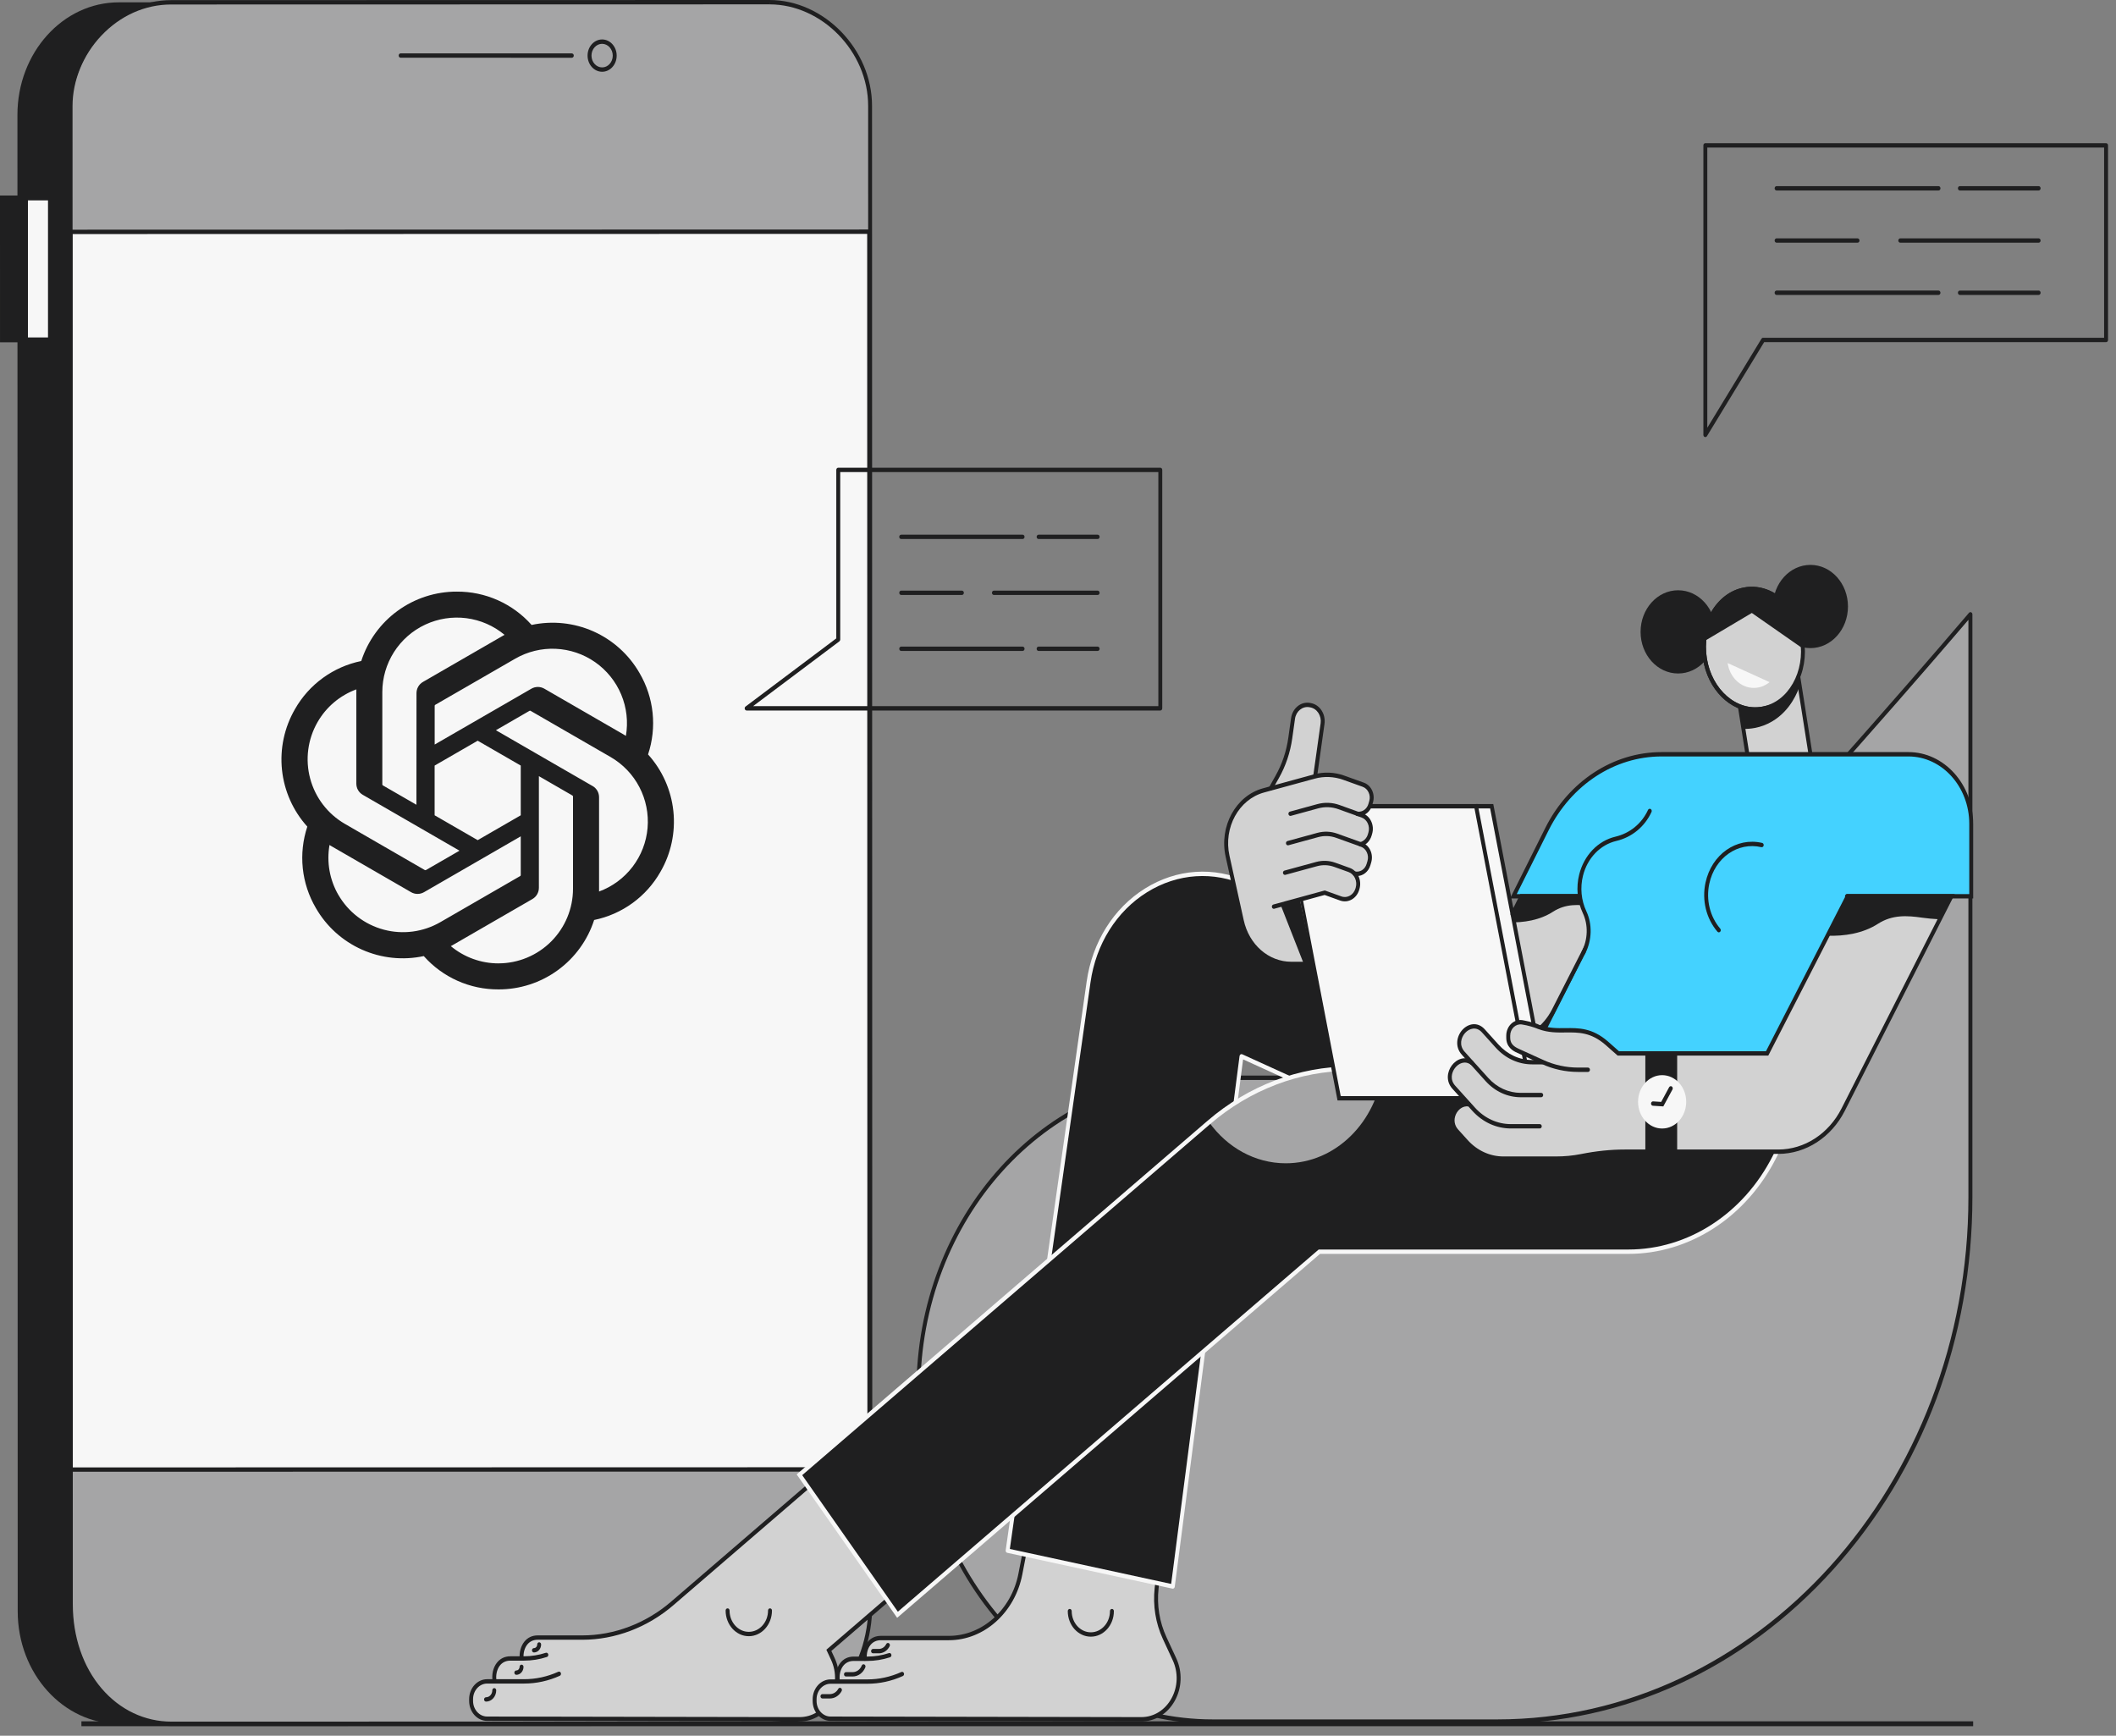
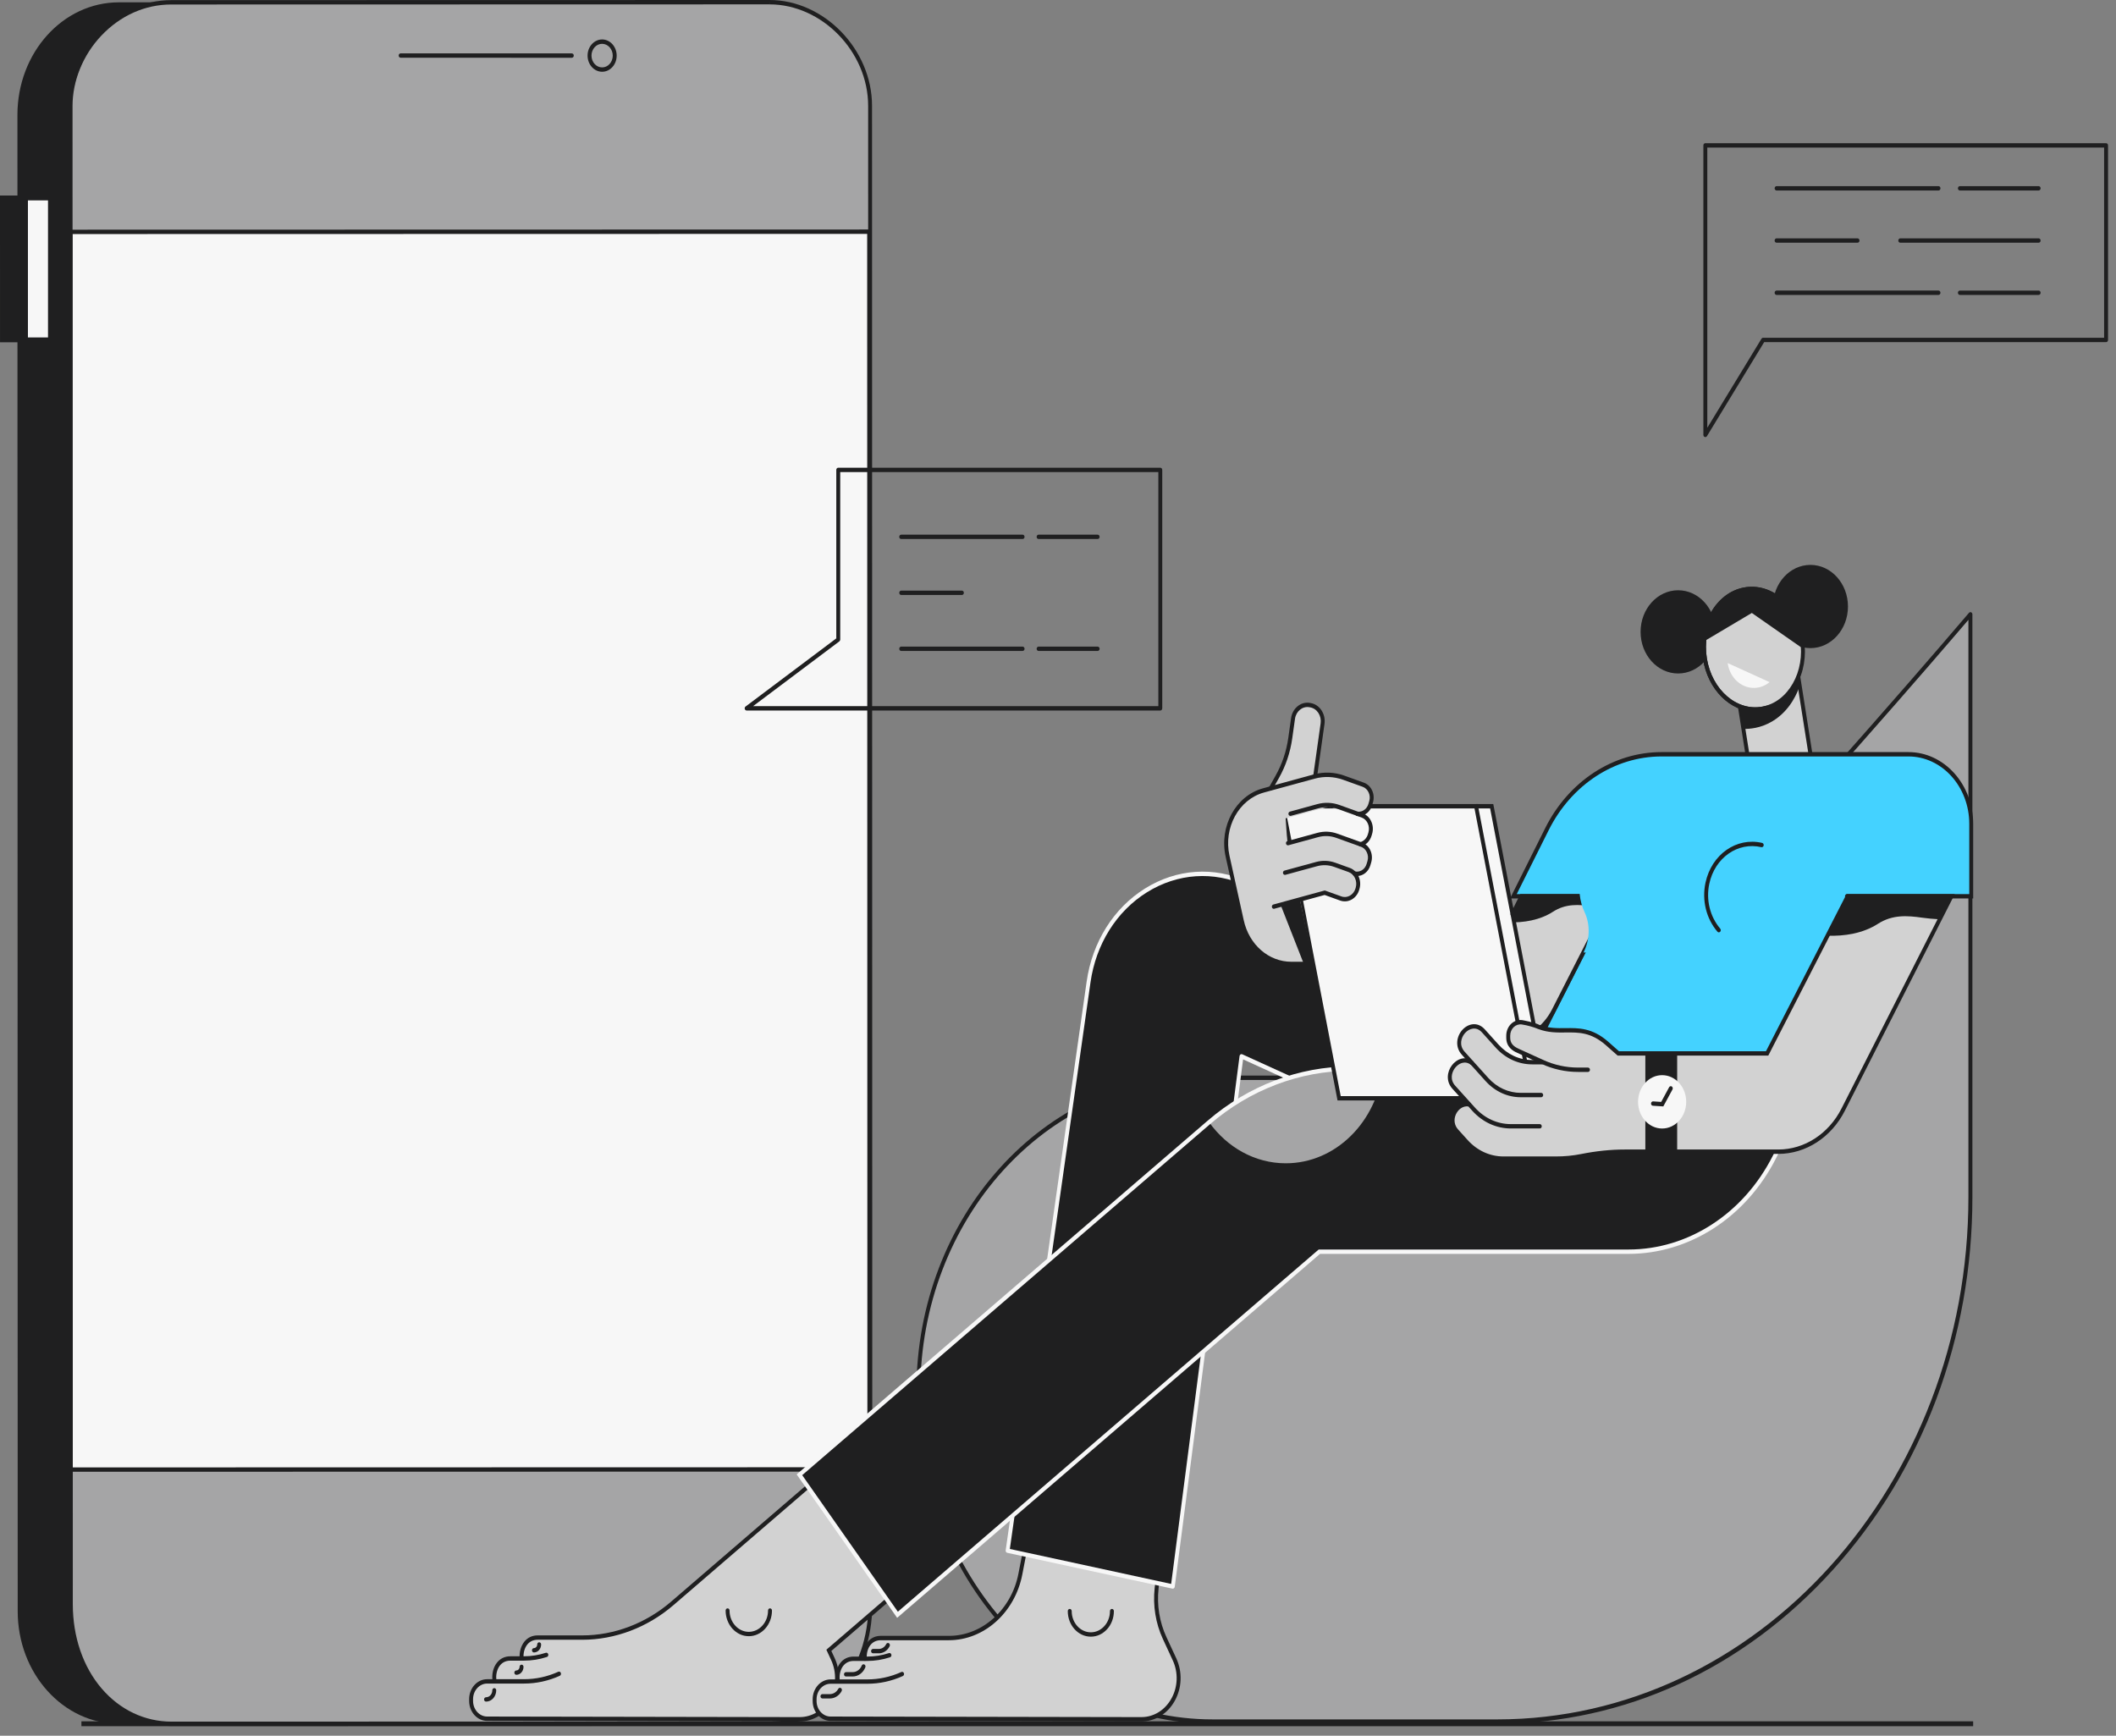
<svg xmlns="http://www.w3.org/2000/svg" width="217" height="178" viewBox="0 0 217 178" fill="none">
  <rect x="0" y="0" width="217" height="178" fill="#808080" stroke="none" />
  <g id="Group 20296">
    <path id="Vector" d="M8.349 176.771H202.351" stroke="#1F1F20" stroke-width="0.5" stroke-miterlimit="10" />
    <g id="Chatbot virtual assistant">
      <g id="Group">
        <path id="Vector_2" d="M73.378 0.226L12.188 0.239C6.444 0.239 1.786 5.41 1.788 11.783L1.816 165.239C1.816 171.612 6.476 176.781 12.221 176.778L73.41 176.765C79.154 176.765 83.812 171.594 83.811 165.221L83.782 11.765C83.782 5.392 79.122 0.223 73.378 0.226Z" fill="#1F1F20" />
        <path id="Vector_3" d="M0.002 35.102L5.125 35.101L5.123 20.051L-0 20.052L0.002 35.102Z" fill="#1F1F20" />
        <g id="Group_2">
          <path id="Vector_4" d="M2.666 34.828L5.125 34.827L5.123 20.328L2.664 20.328L2.666 34.828Z" fill="#F7F7F7" />
          <path id="Vector_5" d="M2.665 35.05C2.554 35.05 2.464 34.949 2.464 34.826V20.327C2.462 20.204 2.552 20.104 2.663 20.104H5.122C5.176 20.104 5.226 20.126 5.265 20.168C5.303 20.211 5.323 20.267 5.323 20.327V34.826C5.325 34.887 5.305 34.943 5.267 34.985C5.229 35.028 5.178 35.05 5.124 35.05H2.665ZM2.864 20.551V34.603H4.923V20.551H2.864Z" fill="#1F1F20" />
        </g>
        <path id="Vector_6" d="M78.842 0.224L17.652 0.237C11.908 0.237 7.25 5.408 7.252 11.781L7.28 165.237C7.28 171.61 11.94 176.779 17.685 176.777L78.874 176.763C84.618 176.763 89.276 171.592 89.274 165.219L89.246 11.763C89.246 5.39 84.586 0.221 78.842 0.224Z" fill="#A5A5A6" />
        <g id="Group_3">
          <path id="Vector_7" d="M7.256 150.706L89.155 150.69L89.135 23.763L7.236 23.779L7.256 150.706Z" fill="#F7F7F7" />
          <path id="Vector_8" d="M7.255 150.93C7.2 150.93 7.15 150.905 7.112 150.865C7.074 150.825 7.053 150.767 7.053 150.706L7.031 23.779C7.031 23.656 7.122 23.555 7.232 23.555L89.132 23.537C89.184 23.537 89.237 23.562 89.275 23.602C89.313 23.642 89.333 23.7 89.333 23.761L89.355 150.688C89.355 150.811 89.265 150.912 89.154 150.912L7.255 150.93ZM7.434 24.002L7.456 150.483L88.953 150.465L88.931 23.984L7.434 24.002Z" fill="#1F1F20" />
        </g>
        <path id="Vector_9" d="M17.579 177C14.734 177 12.092 175.748 10.141 173.477C8.157 171.168 7.062 167.984 7.062 164.515L7.034 10.869C7.034 8.144 8.157 5.394 10.117 3.326C12.143 1.192 14.783 0.013 17.551 0.013L78.912 0C84.513 0 89.429 5.07 89.429 10.851L89.457 164.497C89.457 171.615 84.938 176.984 78.942 176.984L17.581 176.998H17.579V177ZM78.912 0.224V0.447L17.551 0.461C14.885 0.461 12.344 1.594 10.396 3.651C8.517 5.636 7.439 8.265 7.439 10.869L7.467 164.515C7.467 167.868 8.521 170.942 10.435 173.168C12.31 175.35 14.849 176.553 17.584 176.553H17.585L78.946 176.539C84.713 176.539 89.061 171.362 89.059 164.499L89.03 10.853C89.03 5.309 84.302 0.449 78.916 0.449V0.224H78.912Z" fill="#1F1F20" />
        <g id="Group_4">
          <path id="Vector_10" d="M58.641 5.924L41.086 5.92C40.975 5.92 40.885 5.819 40.885 5.696C40.885 5.573 40.975 5.473 41.086 5.473L58.641 5.477C58.752 5.477 58.843 5.578 58.843 5.701C58.843 5.824 58.752 5.924 58.641 5.924Z" fill="#1F1F20" />
          <path id="Vector_11" d="M61.749 7.359C60.926 7.359 60.256 6.614 60.256 5.702C60.256 4.788 60.926 4.046 61.749 4.046C62.572 4.046 63.242 4.79 63.242 5.702C63.242 6.145 63.087 6.561 62.805 6.874C62.523 7.187 62.149 7.359 61.751 7.359H61.749ZM61.749 4.493C61.147 4.493 60.658 5.036 60.658 5.702C60.658 6.369 61.147 6.912 61.749 6.912C62.041 6.912 62.314 6.787 62.519 6.559C62.725 6.331 62.839 6.027 62.839 5.705C62.839 5.038 62.35 4.495 61.749 4.495V4.493Z" fill="#1F1F20" />
        </g>
      </g>
      <g id="Group_5">
        <g id="Group_6">
          <path id="Vector_12" d="M202.068 62.999V122.756C202.068 152.463 180.342 176.546 153.541 176.546H124.384C107.704 176.546 94.183 161.557 94.183 143.067V142.629C94.183 124.895 107.152 110.521 123.151 110.521H140.062C151.75 110.521 163.01 105.639 171.595 96.844C184.897 83.219 202.072 62.997 202.072 62.997L202.068 62.999Z" fill="#A5A5A6" />
          <path id="Vector_13" d="M153.54 176.771H124.383C107.618 176.771 93.981 161.653 93.981 143.069V142.631C93.981 124.803 107.065 110.3 123.15 110.3H140.061C151.735 110.3 162.884 105.464 171.458 96.681C184.602 83.217 201.751 63.046 201.924 62.845C201.981 62.778 202.069 62.758 202.146 62.791C202.222 62.825 202.273 62.908 202.273 62.999V122.756C202.273 137.183 197.204 150.748 188.001 160.949C178.798 171.151 166.56 176.769 153.544 176.769L153.54 176.771ZM123.148 110.747C107.286 110.747 94.381 125.049 94.381 142.631V143.069C94.381 161.405 107.84 176.324 124.381 176.324H153.538C180.186 176.324 201.864 152.295 201.864 122.758V63.563C199.357 66.5 183.842 84.601 171.725 97.012C163.077 105.869 151.832 110.749 140.055 110.749H123.144L123.148 110.747Z" fill="#1F1F20" />
        </g>
        <g id="Group_7">
          <g id="Group_8">
            <g id="Group_9">
              <path id="Vector_14" d="M172.094 69.066C174.22 69.066 175.943 67.156 175.943 64.799C175.943 62.442 174.22 60.531 172.094 60.531C169.968 60.531 168.245 62.442 168.245 64.799C168.245 67.156 169.968 69.066 172.094 69.066Z" fill="#1F1F20" />
              <path id="Vector_15" d="M185.664 66.465C187.789 66.465 189.513 64.554 189.513 62.197C189.513 59.84 187.789 57.93 185.664 57.93C183.538 57.93 181.814 59.84 181.814 62.197C181.814 64.554 183.538 66.465 185.664 66.465Z" fill="#1F1F20" />
            </g>
            <g id="Group_10">
              <path id="Vector_16" d="M184.148 67.717L177.87 68.933L179.661 80.345L185.939 79.129L184.148 67.717Z" fill="#D2D2D2" />
              <path id="Vector_17" d="M179.668 80.558C179.572 80.558 179.487 80.482 179.471 80.372L177.672 68.963C177.662 68.904 177.674 68.844 177.707 68.795C177.737 68.746 177.783 68.714 177.837 68.703L184.115 67.487C184.226 67.465 184.328 67.547 184.348 67.668L186.147 79.078C186.157 79.136 186.145 79.196 186.113 79.246C186.083 79.295 186.037 79.326 185.982 79.337L179.705 80.553C179.693 80.556 179.68 80.558 179.67 80.558H179.668ZM178.103 69.106L179.833 80.075L185.715 78.935L183.984 67.965L178.103 69.106Z" fill="#1F1F20" />
            </g>
            <path id="Vector_18" d="M184.56 70.346L184.144 67.708L177.866 68.924L178.784 74.748C179.369 74.763 180.524 74.701 181.746 73.976C183.659 72.841 184.377 70.889 184.558 70.346H184.56Z" fill="#1F1F20" />
            <g id="Group_11">
              <path id="Vector_19" d="M180.807 72.664C183.557 72.117 185.346 68.943 184.804 65.574C184.261 62.205 181.591 59.918 178.842 60.465C176.092 61.012 174.302 64.186 174.845 67.555C175.388 70.924 178.057 73.211 180.807 72.664Z" fill="#D2D2D2" />
              <path id="Vector_20" d="M179.994 72.978C177.448 72.978 175.141 70.727 174.644 67.577C174.378 65.892 174.664 64.202 175.45 62.82C176.241 61.432 177.44 60.518 178.827 60.249C181.682 59.697 184.454 62.083 185.004 65.57C185.269 67.255 184.984 68.945 184.197 70.327C183.406 71.715 182.207 72.629 180.821 72.898C180.543 72.951 180.267 72.978 179.994 72.978ZM179.654 60.618C179.402 60.618 179.149 60.643 178.895 60.692C177.621 60.938 176.519 61.781 175.79 63.062C175.058 64.349 174.792 65.927 175.04 67.504C175.551 70.747 178.114 72.971 180.752 72.46C182.026 72.214 183.128 71.371 183.857 70.09C184.589 68.802 184.857 67.224 184.607 65.648C184.145 62.717 182.008 60.618 179.654 60.618Z" fill="#1F1F20" />
            </g>
            <path id="Vector_21" d="M179.994 72.98C177.448 72.98 175.141 70.728 174.644 67.579C174.378 65.893 174.664 64.203 175.45 62.822C176.241 61.433 177.44 60.519 178.827 60.251C180.64 59.9 182.531 60.749 183.762 62.471C183.831 62.567 183.817 62.708 183.73 62.786C183.644 62.862 183.517 62.846 183.446 62.75C182.289 61.134 180.589 60.365 178.895 60.691C177.621 60.937 176.519 61.78 175.79 63.061C175.058 64.349 174.792 65.927 175.04 67.503C175.551 70.746 178.114 72.971 180.752 72.459C182.271 72.164 183.167 71.723 184.149 70.015C184.209 69.91 184.332 69.881 184.426 69.948C184.521 70.015 184.547 70.154 184.487 70.257C183.43 72.097 182.422 72.591 180.819 72.901C180.541 72.955 180.265 72.982 179.992 72.982L179.994 72.98Z" fill="#1F1F20" />
            <path id="Vector_22" d="M178.862 60.471C181.614 59.937 184.274 62.24 184.808 65.611C184.856 65.915 184.884 66.215 184.894 66.514L179.653 62.859L174.775 65.756C174.991 63.116 176.606 60.91 178.862 60.474V60.471Z" fill="#1F1F20" />
            <path id="Vector_23" d="M181.474 69.952C181.021 70.325 180.459 70.546 179.852 70.546C178.496 70.542 177.377 69.438 177.176 67.998L181.474 69.954V69.952Z" fill="#F7F7F7" />
          </g>
          <g id="Group_12">
            <g id="Group_13">
              <path id="Vector_24" d="M120.645 138.563L112.495 126.928L69.686 163.773L77.837 175.408L120.645 138.563Z" fill="#D2D2D2" />
              <g id="Group_14">
                <path id="Vector_25" d="M49.956 172.425H56.389L63.401 168.714C64.379 168.197 65.302 167.565 66.158 166.827L83.299 152.053L83.274 161.864C83.274 164.261 83.79 166.626 84.777 168.758L85.413 170.131C86.721 172.959 84.866 176.319 82.001 176.312L49.958 176.254C49.049 176.254 48.312 175.438 48.312 174.43V174.249C48.312 173.241 49.049 172.425 49.958 172.425H49.956Z" fill="#D2D2D2" />
                <path id="Vector_26" d="M63.386 173.913L52.33 173.904C51.42 173.904 50.684 173.088 50.684 172.079V171.898C50.684 170.89 51.42 170.074 52.33 170.074H63.895L63.386 173.913Z" fill="#D2D2D2" />
                <path id="Vector_27" d="M74.37 171.774L55.13 171.765C52.935 171.765 52.933 167.935 55.13 167.935H59.706C63.054 167.935 66.308 166.699 68.951 164.421L83.302 152.055L74.372 171.774H74.37Z" fill="#D2D2D2" />
              </g>
              <g id="Group_15">
                <path id="Vector_28" d="M50.719 172.616C50.624 172.616 50.54 172.54 50.522 172.432C50.407 171.746 50.562 171.038 50.934 170.544C51.274 170.092 51.757 169.853 52.334 169.853H53.739C54.495 169.853 55.248 169.732 55.974 169.493C56.081 169.457 56.194 169.526 56.224 169.645C56.256 169.763 56.194 169.889 56.087 169.922C55.324 170.172 54.534 170.3 53.737 170.3H52.332C51.88 170.3 51.501 170.483 51.242 170.83C50.95 171.219 50.825 171.802 50.916 172.352C50.936 172.473 50.864 172.589 50.755 172.611C50.743 172.614 50.731 172.616 50.719 172.616Z" fill="#1F1F20" />
                <path id="Vector_29" d="M82.009 176.536H82.001L49.958 176.478C48.94 176.478 48.111 175.559 48.111 174.43V174.249C48.111 173.12 48.94 172.202 49.958 172.202H53.741C54.95 172.202 56.133 171.945 57.254 171.439C57.357 171.392 57.475 171.448 57.516 171.562C57.558 171.676 57.508 171.806 57.405 171.853C56.236 172.38 55.003 172.649 53.741 172.649H49.958C49.162 172.649 48.514 173.366 48.514 174.249V174.43C48.514 175.313 49.162 176.031 49.958 176.031L82.001 176.089H82.007C83.282 176.089 84.439 175.369 85.103 174.162C85.765 172.957 85.816 171.488 85.234 170.234L84.745 169.179L84.878 169.065L120.522 138.388C120.609 138.312 120.737 138.33 120.804 138.428C120.872 138.526 120.856 138.665 120.767 138.741L85.256 169.304L85.592 170.029C86.238 171.424 86.184 173.056 85.448 174.395C84.709 175.736 83.423 176.536 82.007 176.536H82.009Z" fill="#1F1F20" />
                <path id="Vector_30" d="M76.79 167.792C75.481 167.792 74.414 166.61 74.414 165.159C74.414 165.036 74.505 164.936 74.615 164.936C74.726 164.936 74.817 165.036 74.817 165.159C74.817 166.364 75.702 167.345 76.79 167.345C77.879 167.345 78.764 166.364 78.764 165.159C78.764 165.036 78.855 164.936 78.965 164.936C79.076 164.936 79.167 165.036 79.167 165.159C79.167 166.612 78.1 167.792 76.79 167.792Z" fill="#1F1F20" />
                <path id="Vector_31" d="M49.843 174.5C49.732 174.5 49.642 174.399 49.642 174.276C49.642 174.153 49.732 174.053 49.843 174.053C50.199 174.053 50.487 173.733 50.487 173.34C50.487 173.217 50.577 173.116 50.688 173.116C50.798 173.116 50.889 173.217 50.889 173.34C50.889 173.979 50.42 174.5 49.843 174.5Z" fill="#1F1F20" />
                <path id="Vector_32" d="M52.948 171.753C52.838 171.753 52.747 171.652 52.747 171.529C52.747 171.406 52.838 171.306 52.948 171.306C53.133 171.306 53.284 171.138 53.284 170.933C53.284 170.81 53.375 170.709 53.486 170.709C53.596 170.709 53.687 170.81 53.687 170.933C53.687 171.384 53.355 171.753 52.948 171.753Z" fill="#1F1F20" />
                <path id="Vector_33" d="M54.756 169.46C54.645 169.46 54.555 169.359 54.555 169.236C54.555 169.113 54.645 169.013 54.756 169.013C54.941 169.013 55.092 168.845 55.092 168.64C55.092 168.517 55.182 168.416 55.293 168.416C55.404 168.416 55.494 168.517 55.494 168.64C55.494 169.091 55.162 169.46 54.756 169.46Z" fill="#1F1F20" />
                <path id="Vector_34" d="M53.495 170.297C53.392 170.297 53.306 170.212 53.296 170.095C53.238 169.443 53.419 168.788 53.781 168.343C54.117 167.929 54.586 167.71 55.133 167.71H59.708C62.996 167.71 66.236 166.478 68.831 164.243L110.133 128.679C110.222 128.603 110.346 128.621 110.415 128.719C110.483 128.818 110.467 128.956 110.379 129.032L69.077 164.596C66.411 166.894 63.085 168.157 59.708 168.157H55.133C54.7 168.157 54.336 168.325 54.079 168.642C53.791 168.996 53.648 169.521 53.696 170.049C53.706 170.171 53.626 170.281 53.515 170.292C53.509 170.292 53.501 170.292 53.495 170.292V170.297Z" fill="#1F1F20" />
              </g>
            </g>
            <g id="Group_16">
              <g id="Group_17">
                <path id="Vector_35" d="M83.541 172.445H91.577L97.646 169.651C99.915 168.604 103.678 166.391 104.195 163.727L106.418 152.268L119.75 152.361L118.616 162.875C118.426 164.632 118.714 166.411 119.443 167.985L120.451 170.163C121.752 172.975 119.907 176.317 117.054 176.312L85.179 176.254C84.275 176.254 83.541 175.443 83.541 174.439V172.445Z" fill="#D2D2D2" />
                <path id="Vector_36" d="M98.537 173.926L87.539 173.917C86.636 173.917 85.901 173.105 85.901 172.101V171.923C85.901 170.921 86.634 170.107 87.539 170.107H99.044L98.539 173.926H98.537Z" fill="#D2D2D2" />
                <path id="Vector_37" d="M109.462 171.8L90.322 171.791C88.136 171.791 88.136 167.981 90.322 167.981H97.34C100.859 167.981 103.905 165.265 104.66 161.456L106.436 152.479H107.947L109.462 171.8Z" fill="#D2D2D2" />
              </g>
              <g id="Group_18">
                <path id="Vector_38" d="M111.867 167.84C110.563 167.84 109.503 166.664 109.503 165.218C109.503 165.095 109.593 164.994 109.704 164.994C109.815 164.994 109.905 165.095 109.905 165.218C109.905 166.416 110.785 167.393 111.867 167.393C112.95 167.393 113.829 166.418 113.829 165.218C113.829 165.095 113.919 164.994 114.03 164.994C114.141 164.994 114.231 165.095 114.231 165.218C114.231 166.664 113.171 167.84 111.867 167.84Z" fill="#1F1F20" />
                <path id="Vector_39" d="M85.097 174.179H84.341C84.23 174.179 84.14 174.078 84.14 173.955C84.14 173.832 84.23 173.732 84.341 173.732H85.097C85.456 173.732 85.781 173.528 85.967 173.191C86.025 173.086 86.148 173.052 86.244 173.117C86.339 173.182 86.369 173.318 86.311 173.423C86.051 173.897 85.596 174.179 85.097 174.179Z" fill="#1F1F20" />
                <path id="Vector_40" d="M87.442 171.924H86.754C86.643 171.924 86.553 171.823 86.553 171.7C86.553 171.577 86.643 171.477 86.754 171.477H87.442C87.844 171.477 88.211 171.213 88.374 170.804C88.418 170.69 88.539 170.641 88.639 170.69C88.74 170.739 88.786 170.871 88.742 170.985C88.514 171.555 88.005 171.924 87.442 171.924Z" fill="#1F1F20" />
                <path id="Vector_41" d="M90.125 169.545H89.531C89.421 169.545 89.33 169.445 89.33 169.322C89.33 169.199 89.421 169.098 89.531 169.098H90.125C90.441 169.098 90.733 168.908 90.883 168.6C90.938 168.492 91.058 168.452 91.157 168.513C91.254 168.573 91.29 168.707 91.237 168.817C91.014 169.266 90.59 169.548 90.127 169.548L90.125 169.545Z" fill="#1F1F20" />
                <path id="Vector_42" d="M85.934 172.637C85.839 172.637 85.755 172.561 85.737 172.454C85.624 171.769 85.777 171.065 86.147 170.571C86.485 170.12 86.966 169.883 87.541 169.883H88.938C89.69 169.883 90.439 169.762 91.161 169.525C91.268 169.489 91.38 169.559 91.411 169.677C91.443 169.796 91.38 169.921 91.274 169.954C90.515 170.202 89.728 170.33 88.936 170.33H87.539C87.089 170.33 86.714 170.513 86.455 170.857C86.165 171.244 86.04 171.825 86.131 172.371C86.151 172.492 86.079 172.608 85.97 172.63C85.958 172.632 85.946 172.635 85.934 172.635V172.637Z" fill="#1F1F20" />
                <path id="Vector_43" d="M117.061 176.536H117.053L85.178 176.478C84.164 176.478 83.341 175.564 83.341 174.439V174.26C83.341 173.136 84.166 172.222 85.18 172.222H88.945C90.148 172.222 91.325 171.967 92.437 171.464C92.54 171.417 92.659 171.473 92.699 171.587C92.741 171.701 92.691 171.833 92.588 171.877C91.425 172.403 90.198 172.669 88.942 172.669H85.178C84.387 172.669 83.741 173.382 83.741 174.26V174.439C83.741 175.315 84.385 176.031 85.176 176.031L117.051 176.089H117.057C118.325 176.089 119.476 175.374 120.138 174.173C120.798 172.975 120.846 171.515 120.268 170.266L119.26 168.088C118.51 166.47 118.218 164.657 118.413 162.85L119.522 152.585L106.578 152.494L104.838 161.469C104.081 165.372 100.916 168.204 97.315 168.204H90.323C89.894 168.204 89.534 168.37 89.276 168.683C88.993 169.032 88.848 169.552 88.894 170.076C88.904 170.198 88.824 170.308 88.713 170.319C88.602 170.33 88.504 170.241 88.494 170.118C88.437 169.47 88.621 168.821 88.979 168.383C89.313 167.974 89.778 167.757 90.323 167.757H97.315C100.727 167.757 103.727 165.073 104.443 161.373L106.254 152.042L119.975 152.138L118.814 162.902C118.629 164.621 118.906 166.342 119.621 167.883L120.629 170.06C121.271 171.448 121.216 173.073 120.484 174.403C119.749 175.738 118.47 176.534 117.061 176.534V176.536Z" fill="#1F1F20" />
              </g>
            </g>
            <g id="Group_19">
              <path id="Vector_44" d="M176.578 112.891L127.857 90.612C120.779 87.375 112.831 92.32 111.638 100.705L103.336 159.022L120.276 162.695L127.32 108.324L162.551 124.383C167.139 126.489 172.396 124.075 174.298 118.989L176.578 112.891Z" fill="#1F1F20" />
              <path id="Vector_45" d="M120.274 162.918C120.262 162.918 120.248 162.918 120.236 162.914L103.296 159.241C103.189 159.218 103.119 159.104 103.135 158.986L111.437 100.669C112.014 96.612 114.198 93.129 117.427 91.113C120.666 89.092 124.495 88.832 127.932 90.404L176.652 112.683C176.703 112.705 176.741 112.75 176.761 112.803C176.781 112.859 176.781 112.92 176.761 112.976L174.481 119.074C172.542 124.265 167.155 126.737 162.473 124.589L127.481 108.639L120.473 162.726C120.465 162.786 120.435 162.84 120.391 162.876C120.356 162.902 120.316 162.916 120.274 162.916V162.918ZM103.562 158.845L120.105 162.431L127.119 108.292C127.127 108.225 127.165 108.165 127.218 108.129C127.272 108.095 127.336 108.091 127.395 108.116L162.626 124.175C167.105 126.232 172.256 123.867 174.109 118.902L176.31 113.011L127.775 90.82C124.453 89.302 120.753 89.55 117.622 91.504C114.501 93.451 112.391 96.817 111.833 100.739L103.562 158.843V158.845Z" fill="#F7F7F7" />
            </g>
            <g id="Group_20">
              <path id="Vector_46" d="M186.553 109.577L138.481 109.588C133.227 109.588 128.124 111.529 123.975 115.099L81.983 151.24L92.04 165.596L135.299 128.364H166.998C173.213 128.364 178.943 124.642 181.98 118.631L186.553 109.577Z" fill="#1F1F20" />
              <path id="Vector_47" d="M141.824 109.586H138.482C133.237 109.586 128.14 111.522 123.993 115.083C125.834 117.647 128.673 119.295 131.86 119.295C136.973 119.295 141.19 115.061 141.824 109.586Z" fill="#A5A5A6" />
              <path id="Vector_48" d="M92.004 165.909L81.7 151.199L123.853 114.922C128.016 111.339 133.211 109.365 138.483 109.365L154.387 109.36C154.497 109.36 154.588 109.461 154.588 109.584C154.588 109.707 154.497 109.807 154.387 109.807L138.483 109.812C133.302 109.812 128.193 111.754 124.101 115.275L82.268 151.277L92.076 165.28L135.234 128.138H167C173.135 128.138 178.809 124.452 181.807 118.519L186.381 109.465C186.435 109.358 186.558 109.32 186.654 109.38C186.751 109.441 186.785 109.577 186.731 109.684L182.157 118.738C179.089 124.812 173.28 128.585 167 128.585H135.37L92.006 165.906L92.004 165.909Z" fill="#F7F7F7" />
            </g>
          </g>
          <g id="Group_21">
            <path id="Vector_49" d="M188.229 77.349H195.724C199.273 77.349 202.154 80.55 202.154 84.493V91.91H188.229V77.349Z" fill="#44D2FF" />
            <g id="Group_22">
              <path id="Vector_50" d="M188.175 109.576H156.34L172.69 77.35H191.068C197.09 77.35 200.881 84.537 197.929 90.353L188.175 109.576Z" fill="#44D2FF" />
              <path id="Vector_51" d="M170.395 77.347H173.249V91.909H155.2L158.641 85.023C161.009 80.286 165.508 77.347 170.395 77.347Z" fill="#44D2FF" />
              <path id="Vector_52" d="M158.481 105.58C158.447 105.58 158.415 105.571 158.383 105.551C158.286 105.491 158.252 105.354 158.306 105.247L164.958 92.136H154.859L158.467 84.918C160.869 80.111 165.441 77.127 170.397 77.127H195.715C199.377 77.127 202.354 80.429 202.354 84.486V92.136H189.407C189.296 92.136 189.206 92.035 189.206 91.912C189.206 91.789 189.296 91.689 189.407 91.689H201.952V84.486C201.952 80.675 199.153 77.574 195.715 77.574H170.397C165.586 77.574 161.149 80.471 158.819 85.137L155.543 91.691H165.646L158.656 105.468C158.62 105.542 158.552 105.582 158.481 105.582V105.58Z" fill="#1F1F20" />
            </g>
            <path id="Vector_53" d="M165.302 91.913H156.027L154.033 95.912L134.644 87.592L131.218 97.399L152.26 106.43C154.92 107.572 157.934 106.376 159.337 103.622L165.3 91.913H165.302Z" fill="#D2D2D2" />
            <path id="Vector_54" d="M156.027 91.912L154.693 94.588C156.271 94.63 157.913 94.367 159.257 93.501C160.575 92.652 161.919 92.746 163.289 92.943C163.724 93.005 164.217 93.048 164.709 93.079L165.305 91.912H156.029H156.027Z" fill="#1F1F20" />
            <g id="Group_23">
              <path id="Vector_55" d="M158.743 112.63H137.328L131.56 82.679H152.974L158.743 112.63Z" fill="#F7F7F7" />
              <path id="Vector_56" d="M158.994 112.853H157.143C157.032 112.853 156.941 112.752 156.941 112.629C156.941 112.506 157.032 112.406 157.143 112.406H158.497L152.815 82.904H151.374C151.263 82.904 151.173 82.803 151.173 82.681C151.173 82.558 151.263 82.457 151.374 82.457H153.139L158.994 112.853Z" fill="#1F1F20" />
              <path id="Vector_57" d="M157.391 112.853H137.168L131.314 82.457H151.538L157.391 112.853ZM137.494 112.406H156.894L151.212 82.904H131.811L137.494 112.406Z" fill="#1F1F20" />
            </g>
            <path id="Vector_58" d="M157.439 106.077C157.372 106.077 157.308 106.041 157.27 105.974C157.209 105.869 157.237 105.733 157.33 105.666C158.087 105.129 158.722 104.385 159.165 103.513L164.96 92.136H156.147L155.284 93.867C155.229 93.974 155.107 94.014 155.01 93.954C154.913 93.894 154.877 93.757 154.932 93.65L155.909 91.689H165.648L159.513 103.734C159.036 104.669 158.356 105.467 157.543 106.043C157.509 106.068 157.473 106.079 157.435 106.079L157.439 106.077Z" fill="#1F1F20" />
            <g id="Group_24">
              <g id="Group_25">
                <path id="Vector_59" d="M160.4 108.027H181.225L189.487 91.914L200.064 92.041L189.024 113.793C187.672 116.455 185.129 118.105 182.372 118.105H160.4V108.027Z" fill="#D2D2D2" />
                <path id="Vector_60" d="M152.129 105.714L153.536 107.274C154.491 108.334 155.787 108.929 157.137 108.927H163.757V112.293H155.972C154.668 112.298 153.417 111.723 152.495 110.701L150.065 108.005C148.757 106.555 150.823 104.263 152.133 105.714H152.129Z" fill="#D2D2D2" />
                <path id="Vector_61" d="M151.166 109.203L152.616 110.811C153.379 111.656 154.411 112.13 155.488 112.127H164.916V114.741L164.473 114.87C163.055 115.286 161.594 115.496 160.127 115.496H154.954C153.52 115.499 152.143 114.868 151.129 113.744L149.101 111.495C147.801 110.053 149.864 107.757 151.168 109.203H151.166Z" fill="#D2D2D2" />
                <path id="Vector_62" d="M151.458 113.689C151.659 113.85 152.671 115.448 154.728 115.446H167.953V118.102H166.653C163.206 118.102 162.204 118.815 159.545 118.815H154.192C152.758 118.817 151.381 118.187 150.367 117.062L149.39 115.978C148.052 114.496 150.132 112.216 151.46 113.689H151.458Z" fill="#D2D2D2" />
                <path id="Vector_63" d="M155.692 107.766C155.038 107.48 154.674 107.075 154.674 106.409V106.201C154.674 105.367 155.336 104.721 156.082 104.83C157.058 104.976 157.855 105.325 157.841 105.318C160.302 106.225 162.211 104.743 164.78 106.979L166.7 108.649V110.842L163.839 110.848C162.893 110.848 161.958 110.645 161.084 110.243C159.201 109.375 155.945 107.875 155.692 107.763V107.766Z" fill="#D2D2D2" />
              </g>
              <path id="Vector_64" d="M189.352 92.057L187.352 95.958C189.158 96.018 191.044 95.728 192.585 94.737C194.07 93.783 195.585 93.886 197.126 94.109C197.659 94.188 198.267 94.237 198.869 94.272L199.997 92.046L189.352 92.057Z" fill="#1F1F20" />
              <g id="Group_26">
                <path id="Vector_65" d="M171.997 108.026H168.733V118.104H171.997V108.026Z" fill="#1F1F20" />
                <g id="Group_27">
                  <path id="Vector_66" d="M170.455 115.729C171.819 115.729 172.924 114.504 172.924 112.993C172.924 111.482 171.819 110.257 170.455 110.257C169.092 110.257 167.986 111.482 167.986 112.993C167.986 114.504 169.092 115.729 170.455 115.729Z" fill="#F7F7F7" />
                  <path id="Vector_67" d="M170.576 113.463L169.506 113.394C169.395 113.387 169.311 113.282 169.317 113.157C169.323 113.034 169.419 112.94 169.53 112.947L170.359 113.001L171.172 111.496C171.23 111.391 171.353 111.355 171.448 111.42C171.542 111.483 171.574 111.621 171.516 111.726L170.576 113.461V113.463Z" fill="#1F1F20" />
                </g>
              </g>
              <g id="Group_28">
                <path id="Vector_68" d="M155.962 112.522C154.596 112.522 153.312 111.932 152.345 110.861L149.914 108.165C149.178 107.349 149.381 106.267 149.962 105.619C150.546 104.968 151.526 104.738 152.264 105.556L153.671 107.116C154.594 108.14 155.821 108.704 157.127 108.704H158.149C158.26 108.704 158.351 108.804 158.351 108.927C158.351 109.05 158.26 109.151 158.149 109.151H157.129C157.129 109.151 157.129 109.151 157.127 109.151C155.715 109.151 154.385 108.54 153.387 107.434L151.98 105.874C151.403 105.232 150.677 105.456 150.246 105.934C149.819 106.41 149.622 107.21 150.196 107.847L152.626 110.543C153.516 111.529 154.701 112.073 155.958 112.073H158.055C158.166 112.073 158.256 112.171 158.256 112.296C158.256 112.421 158.166 112.52 158.055 112.52H155.96C155.96 112.52 155.96 112.52 155.958 112.52L155.962 112.522Z" fill="#1F1F20" />
                <path id="Vector_69" d="M154.945 115.724C153.448 115.724 152.039 115.078 150.979 113.904L148.951 111.655C148.25 110.88 148.413 109.894 148.884 109.261C149.377 108.599 150.279 108.231 151.047 108.812C151.14 108.881 151.164 109.02 151.1 109.123C151.037 109.225 150.912 109.252 150.82 109.181C150.224 108.729 149.558 109.053 149.194 109.545C148.866 109.988 148.679 110.723 149.234 111.338L151.262 113.587C152.246 114.678 153.552 115.277 154.943 115.277H157.908C158.019 115.277 158.11 115.375 158.11 115.5C158.11 115.625 158.019 115.724 157.908 115.724H154.945C154.945 115.724 154.945 115.724 154.943 115.724H154.945Z" fill="#1F1F20" />
                <path id="Vector_70" d="M154.184 119.039C152.687 119.039 151.279 118.393 150.218 117.219L149.241 116.137C148.74 115.583 148.625 114.794 148.941 114.083C149.269 113.345 149.961 112.918 150.667 113.023C150.778 113.039 150.854 113.153 150.84 113.274C150.826 113.397 150.723 113.482 150.615 113.466C149.999 113.374 149.512 113.81 149.303 114.28C149.061 114.823 149.146 115.397 149.526 115.82L150.504 116.904C151.488 117.995 152.794 118.594 154.184 118.594H159.538C160.468 118.594 161.299 118.514 162.154 118.344C163.689 118.037 165.19 117.883 166.615 117.883H182.369C185.049 117.883 187.53 116.274 188.846 113.685L199.78 92.139H189.603L181.341 108.253H165.894L164.657 107.16C163.15 105.85 161.888 105.865 160.554 105.881C159.679 105.892 158.774 105.903 157.778 105.537L157.581 105.463V105.458C157.303 105.353 156.727 105.159 156.065 105.058C155.764 105.014 155.46 105.114 155.23 105.335C155.005 105.555 154.874 105.872 154.874 106.205V106.413C154.874 106.945 155.14 107.287 155.766 107.562C155.846 107.598 156.679 107.978 158.243 108.691C159.389 109.216 160.601 109.48 161.84 109.48H162.852C162.963 109.48 163.053 109.581 163.053 109.704C163.053 109.827 162.963 109.927 162.852 109.927H161.84C160.546 109.927 159.285 109.65 158.088 109.104C156.142 108.215 155.671 108 155.617 107.978C155.124 107.763 154.47 107.365 154.47 106.413V106.205C154.47 105.742 154.649 105.304 154.963 105C155.279 104.694 155.699 104.553 156.116 104.616C156.132 104.618 157.464 104.857 157.898 105.123L157.903 105.112C158.834 105.456 159.703 105.445 160.546 105.434C161.892 105.416 163.285 105.4 164.903 106.809L166.031 107.806H181.104L189.365 91.692H200.466L189.194 113.906C187.81 116.636 185.194 118.332 182.367 118.332H166.613C165.212 118.332 163.736 118.484 162.222 118.786C161.345 118.961 160.492 119.041 159.536 119.043H154.184C154.184 119.043 154.184 119.043 154.182 119.043L154.184 119.039Z" fill="#1F1F20" />
              </g>
            </g>
            <g id="Group_29">
              <g id="Group_30">
                <path id="Vector_71" d="M129.987 80.942L134.768 79.634C135.77 79.359 136.82 79.402 137.802 79.755L139.8 80.473C140.458 80.707 140.818 81.49 140.605 82.219L140.521 82.505C140.307 83.233 139.603 83.633 138.945 83.397L136.245 82.715L130.72 84.226L129.987 80.938V80.942Z" fill="#D2D2D2" />
-                 <path id="Vector_72" d="M128.799 84.416L135.135 82.683C135.855 82.487 136.612 82.516 137.316 82.77L139.69 83.624C140.372 83.868 140.747 84.68 140.525 85.437L140.471 85.625C140.25 86.381 139.519 86.796 138.837 86.551L136.129 85.58L129.463 87.402L128.799 84.416Z" fill="#D2D2D2" />
                <path id="Vector_73" d="M128.685 87.39L135.139 85.624C135.783 85.447 136.457 85.474 137.087 85.702L139.626 86.614C140.282 86.849 140.642 87.629 140.429 88.356L140.343 88.651C140.131 89.377 139.427 89.775 138.771 89.54L136.015 88.552L129.349 90.374L128.685 87.388V87.39Z" fill="#D2D2D2" />
                <path id="Vector_74" d="M128.521 90.387L135.027 88.612C135.636 88.444 136.276 88.471 136.876 88.686L138.353 89.215C139.063 89.47 139.451 90.313 139.224 91.1L139.202 91.176C138.972 91.963 138.212 92.394 137.501 92.139L135.853 91.549L129.187 93.371L128.523 90.385L128.521 90.387Z" fill="#D2D2D2" />
                <path id="Vector_75" d="M131.602 80.502L129.771 81.003C126.964 81.769 125.251 84.912 125.944 88.024L127.251 93.904L132.447 92.484L131.602 80.504V80.502Z" fill="#D2D2D2" />
                <path id="Vector_76" d="M127.348 94.417L126.061 88.533L132.213 86.631L134.592 98.852C134.592 98.852 132.855 98.852 132.455 98.852C130.087 98.866 127.932 97.082 127.348 94.417Z" fill="#D2D2D2" />
              </g>
              <path id="Vector_77" d="M133.292 92.164L134.694 98.853H133.71L131.326 92.781L133.292 92.164Z" fill="#1F1F20" />
              <g id="Group_31">
                <path id="Vector_78" d="M128.924 83.324L134.55 81.88L135.632 74.204C135.759 73.303 135.204 72.458 134.391 72.317L134.306 72.301C133.493 72.16 132.733 72.777 132.606 73.678L132.322 75.692C132.123 77.103 131.67 78.456 130.986 79.665L128.926 83.322L128.924 83.324Z" fill="#D2D2D2" />
                <path id="Vector_79" d="M130.338 81.036C130.302 81.036 130.266 81.025 130.231 81.002C130.137 80.938 130.109 80.799 130.167 80.694L130.811 79.549C131.483 78.358 131.922 77.05 132.119 75.66L132.402 73.646C132.547 72.624 133.413 71.924 134.334 72.083L134.419 72.099C134.865 72.177 135.258 72.441 135.523 72.845C135.789 73.25 135.897 73.744 135.829 74.24L135.075 79.596C135.058 79.719 134.956 79.802 134.845 79.782C134.734 79.762 134.66 79.648 134.678 79.527L135.433 74.171C135.485 73.795 135.402 73.418 135.201 73.109C134.998 72.801 134.7 72.599 134.36 72.539L134.276 72.523C133.571 72.403 132.914 72.935 132.805 73.713L132.521 75.727C132.316 77.175 131.857 78.541 131.157 79.784L130.513 80.929C130.475 80.996 130.409 81.034 130.342 81.034L130.338 81.036Z" fill="#1F1F20" />
              </g>
              <path id="Vector_80" d="M139.33 83.691C139.278 83.691 139.224 83.688 139.171 83.682C139.061 83.668 138.982 83.559 138.994 83.436C139.006 83.313 139.103 83.223 139.216 83.239C139.284 83.248 139.353 83.248 139.421 83.241C139.532 83.23 139.63 83.322 139.638 83.445C139.648 83.568 139.566 83.677 139.455 83.686C139.413 83.691 139.371 83.693 139.328 83.693L139.33 83.691Z" fill="#1F1F20" />
              <g id="Group_32">
                <path id="Vector_81" d="M139.508 86.811C139.415 86.811 139.331 86.739 139.311 86.634C139.289 86.513 139.357 86.395 139.466 86.368C139.848 86.276 140.162 85.966 140.28 85.552L140.335 85.364C140.425 85.056 140.401 84.727 140.268 84.439C140.136 84.148 139.908 83.933 139.629 83.835L137.254 82.981C136.584 82.74 135.868 82.711 135.182 82.898L132.379 83.665C132.272 83.694 132.162 83.621 132.136 83.502C132.109 83.381 132.176 83.261 132.282 83.232L135.085 82.465C135.842 82.257 136.635 82.288 137.377 82.556L139.751 83.41C140.134 83.547 140.443 83.84 140.625 84.237C140.806 84.633 140.84 85.082 140.715 85.505L140.661 85.693C140.496 86.256 140.069 86.683 139.546 86.808C139.532 86.811 139.518 86.813 139.504 86.813L139.508 86.811Z" fill="#1F1F20" />
                <path id="Vector_82" d="M139.16 89.833C139.062 89.833 138.961 89.822 138.861 89.8C138.752 89.775 138.681 89.657 138.706 89.536C138.728 89.415 138.832 89.337 138.943 89.364C139.466 89.484 139.987 89.151 140.152 88.586L140.239 88.291C140.325 87.996 140.301 87.683 140.174 87.408C140.048 87.13 139.83 86.927 139.565 86.831L137.026 85.919C136.43 85.704 135.794 85.68 135.189 85.845L132.126 86.683C132.019 86.713 131.909 86.639 131.883 86.52C131.856 86.4 131.923 86.279 132.03 86.25L135.092 85.411C135.772 85.226 136.484 85.253 137.15 85.494L139.69 86.406C140.058 86.538 140.358 86.822 140.535 87.204C140.71 87.587 140.742 88.02 140.623 88.429L140.537 88.724C140.339 89.4 139.778 89.838 139.162 89.838L139.16 89.833Z" fill="#1F1F20" />
                <path id="Vector_83" d="M132.429 99.076C129.914 99.076 127.747 97.185 127.154 94.472L125.693 87.857C125.007 84.752 126.727 81.604 129.526 80.84L134.723 79.418C135.763 79.134 136.85 79.176 137.868 79.543L139.866 80.261C140.236 80.392 140.536 80.676 140.713 81.061C140.89 81.443 140.92 81.879 140.801 82.288L140.717 82.574C140.538 83.191 140.045 83.627 139.461 83.683C139.353 83.694 139.252 83.603 139.244 83.48C139.234 83.357 139.317 83.247 139.427 83.238C139.848 83.198 140.206 82.883 140.335 82.436L140.419 82.15C140.506 81.855 140.484 81.539 140.355 81.264C140.228 80.987 140.011 80.781 139.743 80.685L137.745 79.968C136.797 79.628 135.787 79.588 134.82 79.852L129.622 81.273C127.039 81.98 125.451 84.886 126.085 87.749L127.546 94.364C128.095 96.879 130.103 98.629 132.431 98.629C132.439 98.629 132.447 98.629 132.455 98.629C132.856 98.629 134.697 98.629 134.697 98.629V99.076C134.697 99.076 132.858 99.076 132.457 99.076C132.449 99.076 132.439 99.076 132.431 99.076H132.429Z" fill="#1F1F20" />
                <path id="Vector_84" d="M130.633 93.199C130.542 93.199 130.459 93.129 130.437 93.029C130.411 92.908 130.478 92.787 130.584 92.758L135.86 91.317L137.562 91.927C138.166 92.144 138.814 91.775 139.009 91.106L139.031 91.03C139.125 90.706 139.099 90.362 138.961 90.058C138.822 89.754 138.582 89.53 138.29 89.425L136.814 88.895C136.25 88.694 135.649 88.67 135.075 88.826L131.82 89.714C131.711 89.743 131.602 89.669 131.576 89.55C131.55 89.43 131.616 89.309 131.723 89.28L134.979 88.392C135.626 88.216 136.303 88.243 136.936 88.471L138.413 89.001C138.808 89.141 139.13 89.445 139.319 89.855C139.508 90.264 139.542 90.731 139.413 91.167L139.391 91.243C139.13 92.146 138.252 92.642 137.437 92.352L135.844 91.779L130.679 93.192C130.663 93.197 130.647 93.199 130.631 93.199H130.633Z" fill="#1F1F20" />
              </g>
            </g>
            <g id="Group_33">
              <path id="Vector_85" d="M162.395 97.676C163.037 96.402 163.111 94.844 162.505 93.547C161.974 92.412 161.815 91.061 162.149 89.733C162.638 87.789 164.053 86.412 165.719 86.018C167.206 85.667 168.499 84.663 169.19 83.161L167.956 97.692L162.395 97.676Z" fill="#44D2FF" />
-               <path id="Vector_86" d="M162.393 97.899C162.361 97.899 162.327 97.89 162.294 97.87C162.198 97.81 162.164 97.673 162.218 97.566C162.848 96.317 162.888 94.852 162.325 93.65C161.749 92.42 161.616 91.007 161.952 89.673C162.447 87.708 163.872 86.223 165.673 85.799C167.152 85.45 168.367 84.451 169.007 83.06C169.057 82.951 169.18 82.906 169.278 82.964C169.377 83.02 169.417 83.154 169.367 83.266C168.671 84.777 167.355 85.861 165.757 86.239C164.103 86.63 162.793 87.994 162.341 89.796C162.033 91.021 162.154 92.317 162.683 93.446C163.309 94.783 163.266 96.406 162.57 97.787C162.534 97.861 162.465 97.901 162.395 97.901L162.393 97.899Z" fill="#1F1F20" />
            </g>
            <path id="Vector_87" d="M176.27 95.613C176.218 95.613 176.163 95.591 176.125 95.544C174.974 94.198 174.516 92.32 174.902 90.521C175.524 87.619 178.077 85.826 180.711 86.441C180.819 86.466 180.89 86.584 180.866 86.705C180.844 86.825 180.735 86.904 180.628 86.877C178.206 86.314 175.864 87.959 175.292 90.624C174.938 92.275 175.359 93.999 176.415 95.235C176.491 95.325 176.487 95.466 176.407 95.55C176.369 95.591 176.318 95.613 176.268 95.613H176.27Z" fill="#1F1F20" />
          </g>
        </g>
      </g>
      <g id="Group_34">
        <path id="Vector_88" d="M174.886 44.822C174.866 44.822 174.846 44.82 174.827 44.813C174.743 44.784 174.685 44.697 174.685 44.599V14.907C174.685 14.784 174.775 14.684 174.886 14.684H215.982C216.093 14.684 216.184 14.784 216.184 14.907V34.863C216.184 34.986 216.093 35.087 215.982 35.087H180.918L175.053 44.724C175.015 44.786 174.952 44.822 174.886 44.822ZM175.087 15.131V43.868L180.644 34.736C180.683 34.673 180.745 34.637 180.811 34.637H215.781V15.131H175.087Z" fill="#1F1F20" />
        <path id="Vector_89" d="M209.068 19.535H200.989C200.879 19.535 200.788 19.434 200.788 19.311C200.788 19.189 200.879 19.088 200.989 19.088H209.068C209.178 19.088 209.269 19.189 209.269 19.311C209.269 19.434 209.178 19.535 209.068 19.535Z" fill="#1F1F20" />
        <path id="Vector_90" d="M198.798 19.535H182.192C182.082 19.535 181.991 19.434 181.991 19.311C181.991 19.189 182.082 19.088 182.192 19.088H198.798C198.909 19.088 198.999 19.189 198.999 19.311C198.999 19.434 198.909 19.535 198.798 19.535Z" fill="#1F1F20" />
        <path id="Vector_91" d="M209.067 24.89H194.876C194.765 24.89 194.675 24.789 194.675 24.666C194.675 24.543 194.765 24.442 194.876 24.442H209.067C209.178 24.442 209.268 24.543 209.268 24.666C209.268 24.789 209.178 24.89 209.067 24.89Z" fill="#1F1F20" />
        <path id="Vector_92" d="M190.494 24.89H182.192C182.082 24.89 181.991 24.789 181.991 24.666C181.991 24.543 182.082 24.442 182.192 24.442H190.494C190.605 24.442 190.695 24.543 190.695 24.666C190.695 24.789 190.605 24.89 190.494 24.89Z" fill="#1F1F20" />
        <path id="Vector_93" d="M209.068 30.246H200.989C200.879 30.246 200.788 30.145 200.788 30.022C200.788 29.899 200.879 29.799 200.989 29.799H209.068C209.178 29.799 209.269 29.899 209.269 30.022C209.269 30.145 209.178 30.246 209.068 30.246Z" fill="#1F1F20" />
        <path id="Vector_94" d="M198.798 30.245H182.192C182.082 30.245 181.991 30.144 181.991 30.021C181.991 29.898 182.082 29.798 182.192 29.798H198.798C198.909 29.798 198.999 29.898 198.999 30.021C198.999 30.144 198.909 30.245 198.798 30.245Z" fill="#1F1F20" />
      </g>
      <g id="Group_35">
        <path id="Vector_95" d="M118.992 72.864H76.571C76.483 72.864 76.404 72.799 76.378 72.705C76.352 72.611 76.384 72.508 76.459 72.455L85.763 65.467V48.186C85.763 48.063 85.853 47.963 85.964 47.963H118.99C119.101 47.963 119.191 48.063 119.191 48.186V72.64C119.191 72.763 119.101 72.864 118.99 72.864H118.992ZM77.229 72.417H118.791V48.41H86.167V65.585C86.167 65.659 86.133 65.728 86.078 65.771L77.229 72.417Z" fill="#1F1F20" />
        <g id="Group_36">
          <path id="Vector_96" d="M112.566 66.756H106.51C106.399 66.756 106.309 66.655 106.309 66.532C106.309 66.409 106.399 66.309 106.51 66.309H112.566C112.677 66.309 112.767 66.409 112.767 66.532C112.767 66.655 112.677 66.756 112.566 66.756Z" fill="#1F1F20" />
          <path id="Vector_97" d="M104.87 66.756H92.421C92.31 66.756 92.22 66.655 92.22 66.532C92.22 66.409 92.31 66.309 92.421 66.309H104.87C104.98 66.309 105.071 66.409 105.071 66.532C105.071 66.655 104.98 66.756 104.87 66.756Z" fill="#1F1F20" />
-           <path id="Vector_98" d="M112.566 61.016H101.928C101.817 61.016 101.727 60.915 101.727 60.792C101.727 60.669 101.817 60.568 101.928 60.568H112.566C112.676 60.568 112.767 60.669 112.767 60.792C112.767 60.915 112.676 61.016 112.566 61.016Z" fill="#1F1F20" />
          <path id="Vector_99" d="M98.644 61.016H92.421C92.31 61.016 92.22 60.915 92.22 60.792C92.22 60.669 92.31 60.568 92.421 60.568H98.644C98.755 60.568 98.846 60.669 98.846 60.792C98.846 60.915 98.755 61.016 98.644 61.016Z" fill="#1F1F20" />
          <path id="Vector_100" d="M112.566 55.277H106.51C106.399 55.277 106.309 55.177 106.309 55.054C106.309 54.931 106.399 54.83 106.51 54.83H112.566C112.677 54.83 112.767 54.931 112.767 55.054C112.767 55.177 112.677 55.277 112.566 55.277Z" fill="#1F1F20" />
          <path id="Vector_101" d="M104.869 55.277H92.42C92.309 55.277 92.219 55.177 92.219 55.054C92.219 54.931 92.309 54.83 92.42 54.83H104.869C104.979 54.83 105.07 54.931 105.07 55.054C105.07 55.177 104.979 55.277 104.869 55.277Z" fill="#1F1F20" />
        </g>
      </g>
    </g>
    <g id="Clip path group">
      <mask id="mask0_112_38281" style="mask-type:luminance" maskUnits="userSpaceOnUse" x="26" y="58" width="46" height="47">
        <g id="clippath">
          <path id="Vector_102" d="M71.959 58.1H26.02V104.039H71.959V58.1Z" fill="white" />
        </g>
      </mask>
      <g mask="url(#mask0_112_38281)">
        <g id="Group_37">
-           <path id="Vector_103" d="M66.46 77.366C66.916 75.993 67.075 74.538 66.924 73.099C66.774 71.659 66.317 70.269 65.585 69.02C64.501 67.13 62.844 65.636 60.856 64.749C58.865 63.864 56.647 63.631 54.517 64.088C53.556 63.005 52.376 62.141 51.053 61.551C49.731 60.961 48.299 60.662 46.851 60.67C44.675 60.664 42.551 61.35 40.789 62.631C39.027 63.91 37.717 65.716 37.047 67.787C35.628 68.078 34.289 68.668 33.117 69.518C31.945 70.368 30.968 71.458 30.252 72.718C29.16 74.601 28.693 76.784 28.919 78.95C29.147 81.116 30.055 83.154 31.516 84.77C31.06 86.142 30.901 87.597 31.051 89.037C31.202 90.476 31.658 91.866 32.391 93.115C33.475 95.005 35.132 96.499 37.12 97.384C39.11 98.272 41.329 98.502 43.459 98.046C44.419 99.128 45.6 99.992 46.922 100.582C48.245 101.172 49.676 101.471 51.124 101.463C53.303 101.469 55.427 100.783 57.189 99.502C58.951 98.224 60.263 96.415 60.931 94.344C62.35 94.053 63.689 93.463 64.861 92.613C66.033 91.763 67.01 90.673 67.726 89.413C68.818 87.53 69.283 85.349 69.055 83.183C68.827 81.017 67.918 78.981 66.458 77.366M51.127 98.795C49.339 98.797 47.607 98.171 46.234 97.027C46.297 96.993 46.403 96.932 46.474 96.891L54.596 92.199C54.799 92.084 54.969 91.914 55.086 91.711C55.203 91.508 55.264 91.278 55.264 91.043V79.594L58.696 81.576C58.715 81.585 58.729 81.599 58.742 81.614C58.755 81.631 58.761 81.649 58.763 81.668V91.15C58.761 93.176 57.955 95.118 56.524 96.549C55.092 97.983 53.15 98.789 51.127 98.793M34.703 91.778C33.807 90.23 33.485 88.417 33.791 86.655C33.851 86.691 33.956 86.756 34.031 86.799L42.153 91.491C42.356 91.611 42.586 91.671 42.821 91.671C43.055 91.671 43.285 91.609 43.488 91.491L53.404 85.766V89.729C53.404 89.75 53.401 89.769 53.393 89.788C53.385 89.807 53.372 89.821 53.355 89.834L45.146 94.574C43.39 95.585 41.303 95.859 39.347 95.334C37.39 94.808 35.72 93.53 34.705 91.776M32.569 74.047C33.46 72.496 34.868 71.311 36.547 70.694C36.547 70.763 36.543 70.889 36.543 70.975V80.356C36.543 80.591 36.601 80.821 36.718 81.024C36.836 81.227 37.005 81.394 37.208 81.511L47.123 87.237L43.691 89.219C43.675 89.229 43.656 89.237 43.635 89.237C43.614 89.237 43.595 89.237 43.576 89.229L35.364 84.485C33.611 83.47 32.332 81.8 31.809 79.843C31.284 77.887 31.558 75.802 32.569 74.047ZM60.772 80.609L50.857 74.884L54.289 72.902C54.305 72.891 54.324 72.883 54.345 72.883C54.366 72.883 54.385 72.883 54.404 72.891L62.615 77.631C63.873 78.358 64.899 79.427 65.57 80.716C66.242 82.003 66.533 83.457 66.41 84.904C66.286 86.352 65.752 87.733 64.871 88.888C63.99 90.043 62.798 90.924 61.435 91.424V81.76C61.435 81.526 61.377 81.296 61.26 81.093C61.142 80.89 60.975 80.722 60.772 80.605M64.189 75.463C64.129 75.426 64.024 75.363 63.949 75.319L55.827 70.627C55.624 70.51 55.394 70.447 55.159 70.447C54.925 70.447 54.695 70.51 54.492 70.627L44.577 76.353V72.389C44.577 72.368 44.579 72.349 44.587 72.331C44.595 72.312 44.608 72.297 44.625 72.285L52.834 67.549C54.092 66.823 55.53 66.471 56.98 66.534C58.43 66.597 59.834 67.07 61.025 67.9C62.216 68.731 63.145 69.882 63.706 71.224C64.267 72.563 64.432 74.034 64.187 75.466M42.708 82.53L39.274 80.549C39.255 80.54 39.24 80.526 39.227 80.511C39.215 80.494 39.209 80.475 39.207 80.454V70.972C39.207 69.52 39.623 68.099 40.401 66.873C41.182 65.649 42.293 64.669 43.61 64.054C44.926 63.439 46.389 63.211 47.828 63.395C49.268 63.581 50.627 64.173 51.742 65.102C51.679 65.136 51.572 65.197 51.501 65.239L43.379 69.93C43.176 70.045 43.007 70.215 42.89 70.418C42.773 70.621 42.712 70.851 42.712 71.085L42.706 82.532L42.708 82.53ZM44.572 78.51L48.988 75.959L53.404 78.508V83.608L48.988 86.157L44.572 83.608V78.51Z" fill="#1F1F20" />
-         </g>
+           </g>
      </g>
    </g>
  </g>
</svg>